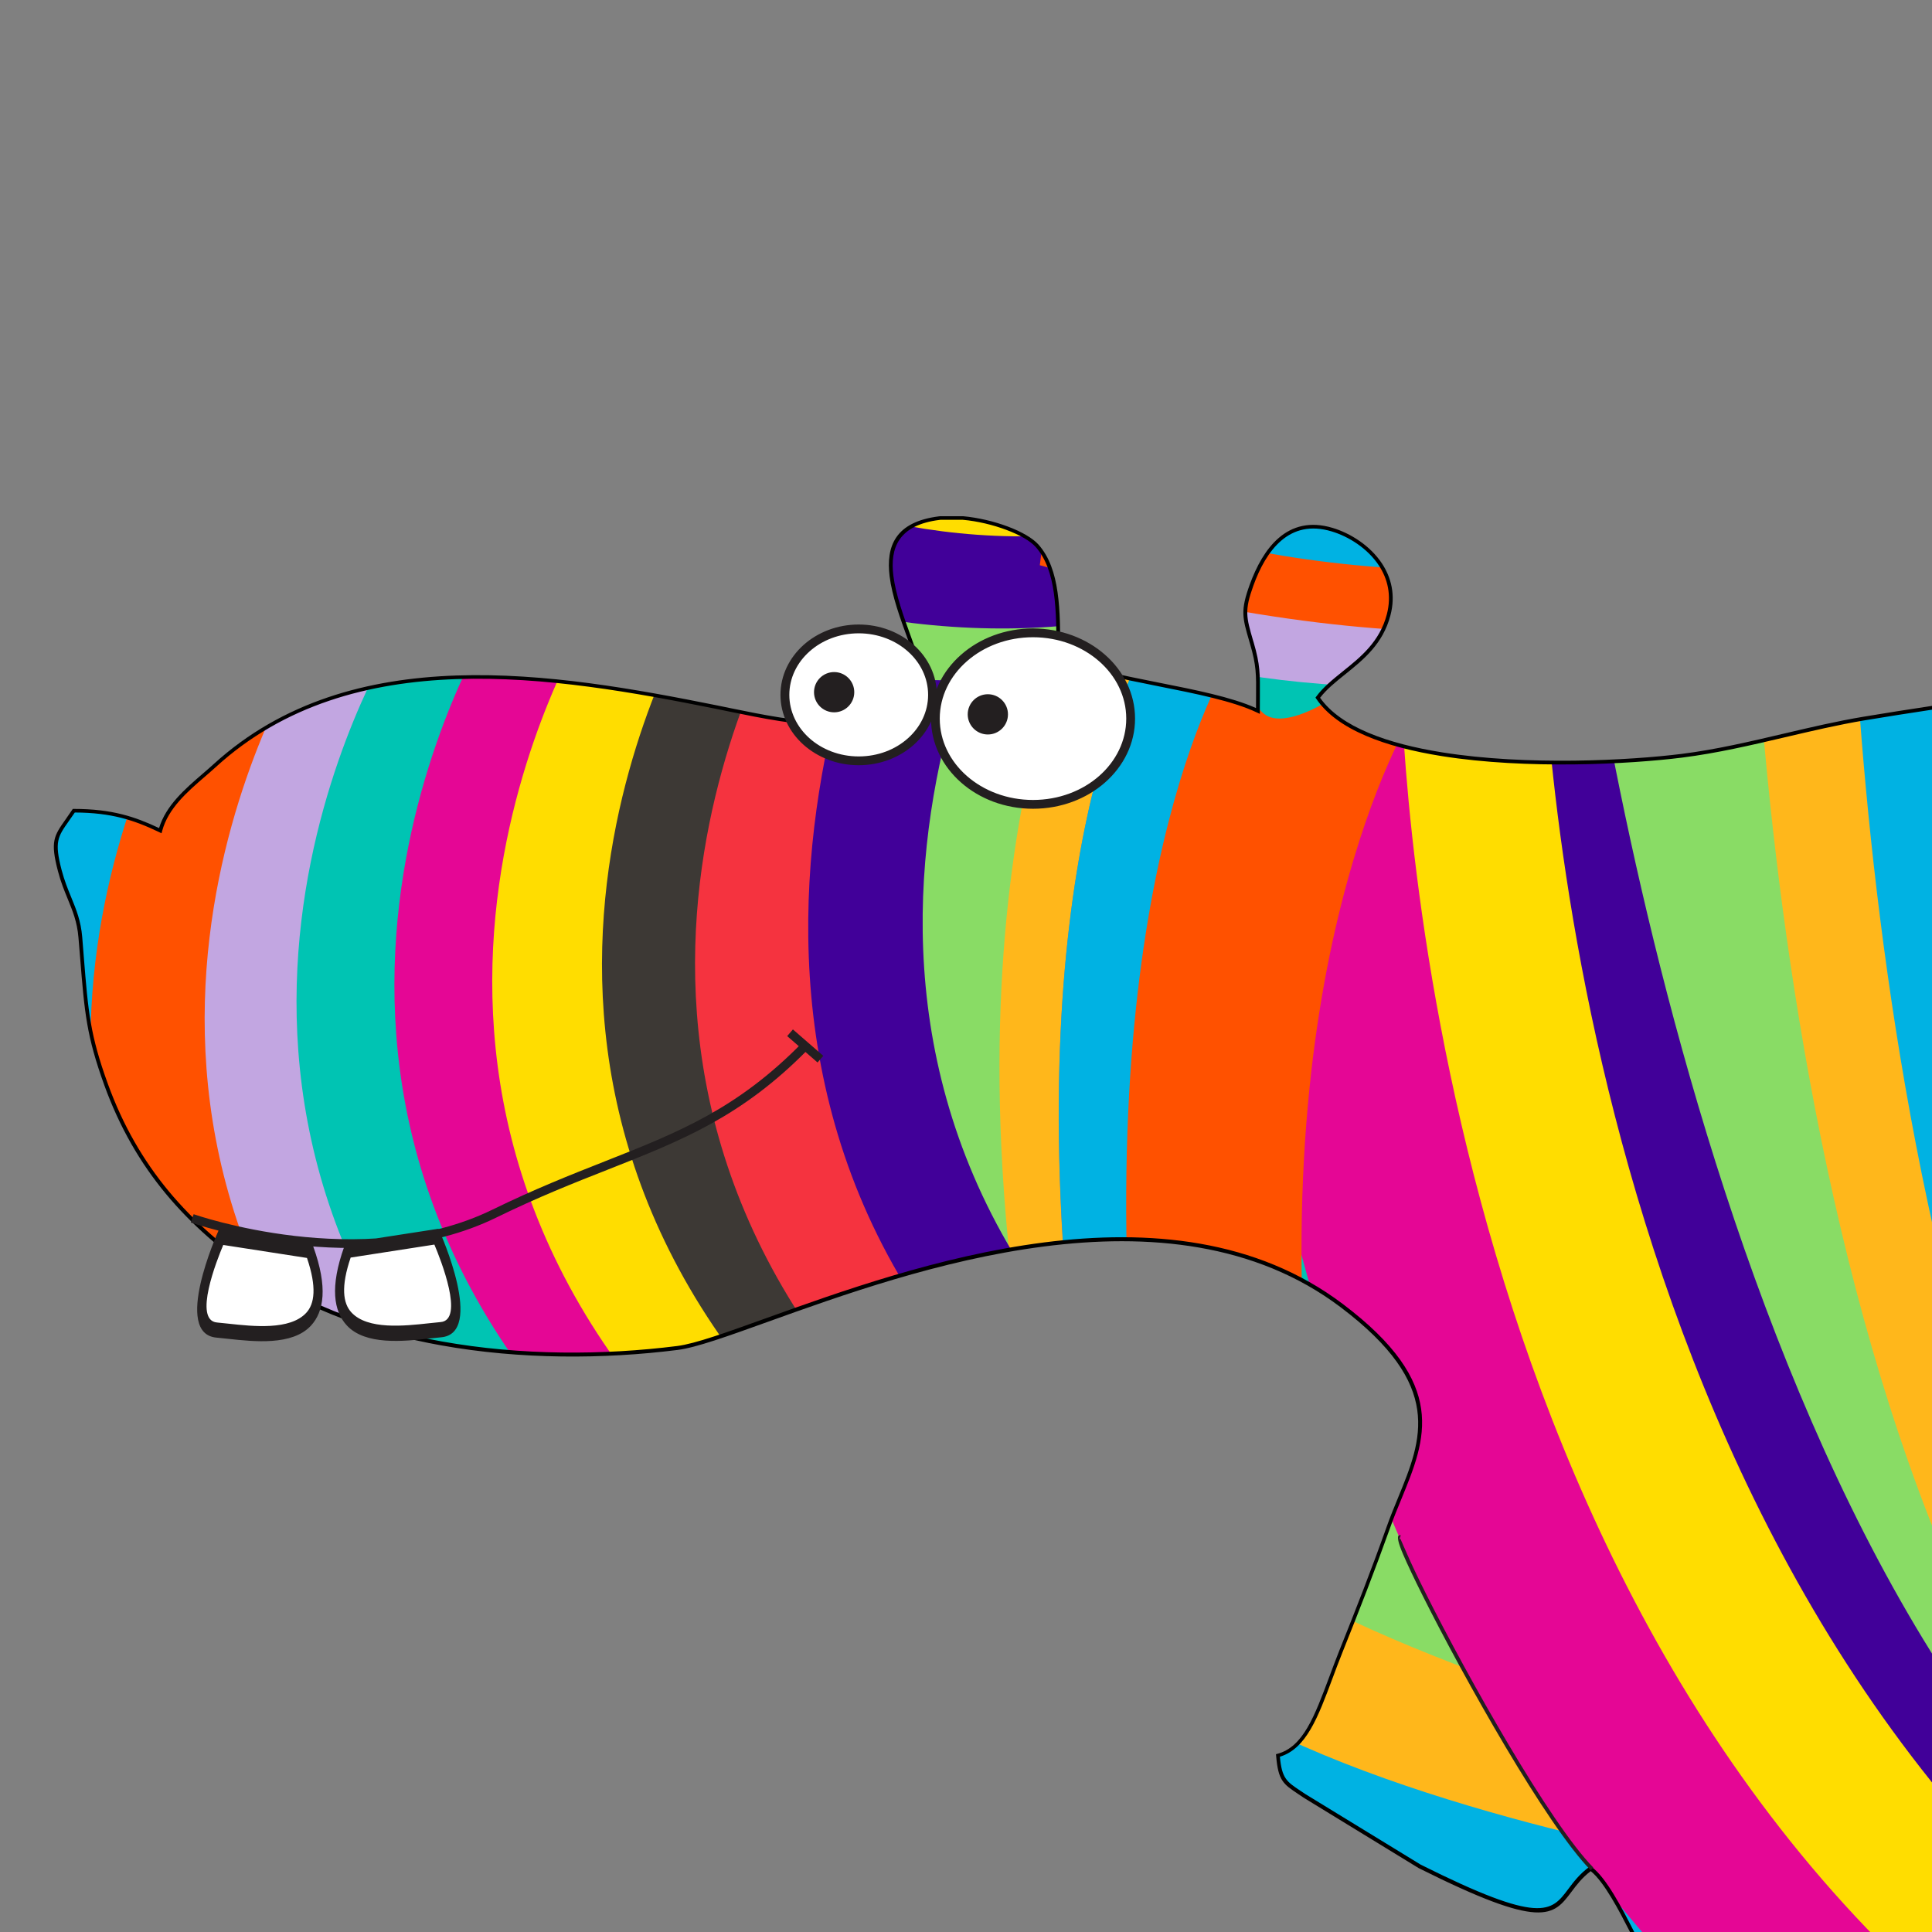
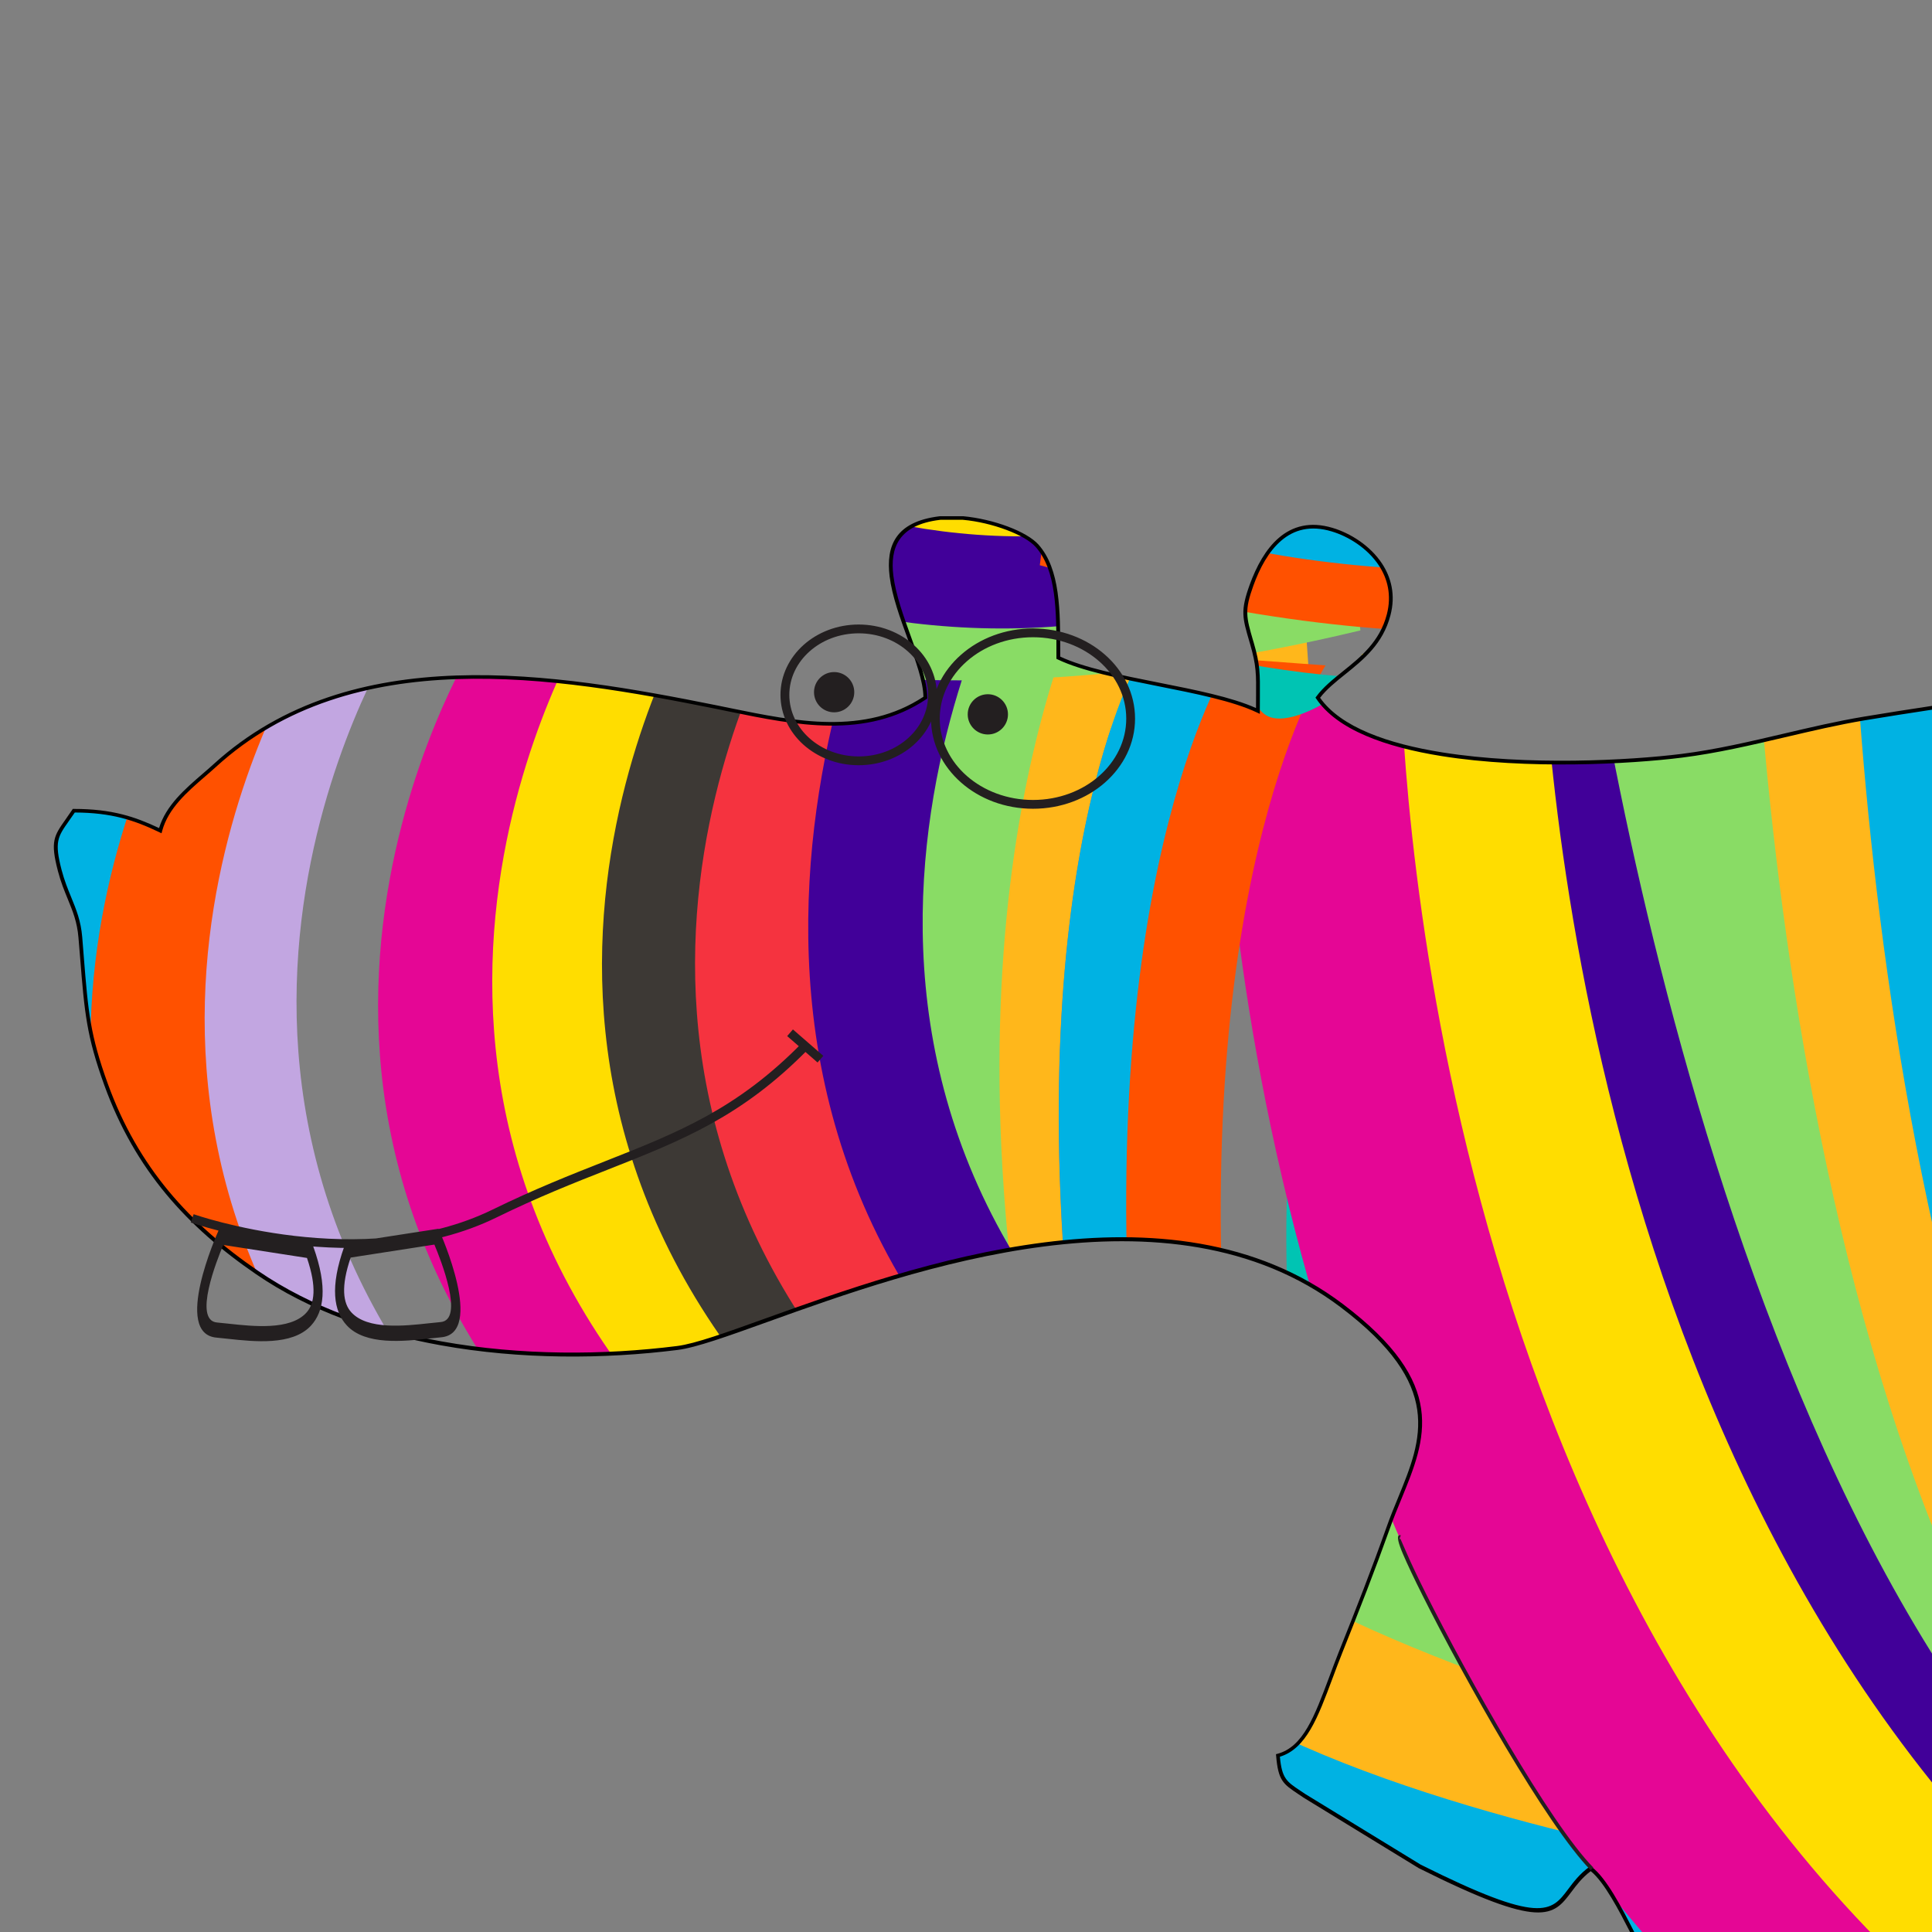
<svg xmlns="http://www.w3.org/2000/svg" xmlns:xlink="http://www.w3.org/1999/xlink" class="hippo" width="360" height="360" viewBox="0 0 360 360">
  <rect x="0" y="0" width="360" height="360" fill="#808080" stroke="none" />
  <style>.a{fill:#89DC65;}.b{fill:#FFB71B;}.c{fill:#00C4B3;}.d{fill:#231F20;}.e{fill:#410099;}.f{fill:#FD0;}.g{fill:#00B2E3;}.h{fill:#E50695;}.i{fill:#C2A6E1;}.j{fill:#FF5100;}</style>
  <g class="colorsClip">
    <defs>
      <path id="SVGID_1_" d="M313.38 140.78c-16.05 2.02-58.24 3.52-67.84-10.82 3.53-4.81 11.08-7.31 13.2-15.45 2.18-8.35-4.79-14.15-10.52-15.87 -8.18-2.45-12.61 3.7-15.02 10.36 -1.77 4.9-1.32 6.06 0.07 10.85 1.39 4.79 1.11 6.26 1.11 12.58 -8.95-4.29-28.24-5.62-37.19-9.92 0-8.38 0.11-16.25-3.95-20.84 -2.12-2.39-8.28-4.68-13.83-5.19h-4.21l-0.19 0.02c-18.7 2.34-2.61 23.62-2.61 33.45 -11.9 7.97-25.97 4.37-38.95 1.76 -30.02-6.03-67.89-12.4-93.44 10.88 -3.77 3.43-8.76 6.89-10.17 12.15 -4.78-2.29-9.02-3.72-16.11-3.72 -3.07 4.58-4.27 4.82-2.61 11.15 1.31 5.01 3.41 7.46 3.83 12.43 1.1 13.12 1.1 17.22 4.8 27.43 5.67 15.66 15.31 26.25 28.17 35.06 21.5 14.72 52.9 17.24 78.31 14.03 15.42-1.95 82.66-38.97 123.8-7.87 22.54 17.04 13.47 27.83 8.7 41.2 -3 8.41-5.65 15.13-8.91 23.32 -3.8 9.53-5.71 17.7-11.7 19.3 0.41 4.94 1.47 5.16 4.9 7.5l21.54 13.18c29.5 14.76 23.97 6.16 31.83 0.4 2.72 1.99 5.68 7.81 7.76 11.86H360V131.84c-4.24 0.64-8.46 1.3-12.65 2C336.03 135.74 324.91 139.33 313.38 140.78z" />
    </defs>
    <clipPath id="SVGID_2_">
      <use xlink:href="#SVGID_1_" />
    </clipPath>
    <g clip-path="url(#SVGID_2_)">
      <path d="M336.68 298.61c0 0-59.46-5.65-95.57-23.48l-14.64 22.77c36.11 17.83 95.57 23.48 95.57 23.48L336.68 298.61" class="a" />
      <path d="M96.22 127.53c0 0 54.98 20.76 147.99 2.66l-1.2-17.62c-93.01 18.11-133.74-2.05-133.74-2.05L96.22 127.53" class="b" />
      <path d="M255.86 153.77c0 0-24.83 35.35-12.96 120.46l18.94 0.12c-11.87-85.11 12.96-120.47 12.96-120.47L255.86 153.77" class="c" />
      <path d="M312.57 113.29l-33.63 1.25c0 0-28.21 105.68 51.93 180.67l33.63-1.25C284.36 218.97 312.57 113.29 312.57 113.29" class="d" />
      <path d="M315.88 86.96c0 0 19.72 195.71 102.93 273.86l-42.37 3.41c-83.22-78.15-97.77-273.12-97.77-273.12L315.88 86.96" class="e" />
      <path d="M287.21 111.93l-33.41 9.96c0 0-0.13 159.98 100.29 249.22l33.41-9.96C287.08 271.91 287.21 111.93 287.21 111.93" class="f" />
      <path d="M328.32 88.62c0 0 20.44 185.46 102.44 257.2l-35.35 5.21C313.41 279.29 292.97 93.83 292.97 93.83L328.32 88.62" class="a" />
      <path d="M361.51 80.53c0 0-1 186.58 72.22 267.27l-35.71 1.12c-73.22-80.68-72.21-267.26-72.21-267.26L361.51 80.53" class="b" />
      <path d="M380.29 87.16c0 0-1 186.58 72.22 267.26l-35.71 1.12c-73.22-80.68-72.21-267.26-72.21-267.26L380.29 87.16" class="g" />
      <path d="M318.5 325.15c0 0-58.04-14.1-91.23-36.9l-17.74 20.45c33.18 22.81 91.22 36.9 91.22 36.9L318.5 325.15" class="b" />
      <path d="M127.87 117.09c0 0-52.49 84.97 23.76 158.52l21.28-4.51c-76.25-73.55-23.76-158.52-23.76-158.52L127.87 117.09" fill="#3D3935" />
      <path d="M322.55 347.89c0 0-58.97-9.48-93.85-29.61l-16.08 21.78c34.88 20.13 93.85 29.61 93.85 29.61L322.55 347.89" class="g" />
      <path d="M16.79 128.87c0 0-52.48 84.97 23.76 158.52l21.28-4.5c-76.24-73.56-23.76-158.52-23.76-158.52L16.79 128.87" class="g" />
      <path d="M108.5 117.46c0 0-52.48 84.97 23.76 158.52l21.28-4.5c-76.24-73.56-23.76-158.52-23.76-158.52L108.5 117.46" class="f" />
      <path d="M88.06 120.63c0 0-52.48 84.97 23.76 158.52l21.27-4.51c-76.24-73.56-23.76-158.52-23.76-158.52L88.06 120.63" class="h" />
-       <path d="M69.83 121.26c0 0-52.48 84.97 23.76 158.52l21.27-4.5c-76.24-73.55-23.76-158.52-23.76-158.52L69.83 121.26" class="c" />
      <path d="M260.94 123.03l-33.41 9.96c0 0-0.13 159.98 100.29 249.22l33.41-9.96C260.81 283.01 260.94 123.03 260.94 123.03" class="h" />
      <path d="M51.59 124.44c0 0-52.48 84.97 23.76 158.52l21.27-4.5c-76.24-73.55-23.76-158.52-23.76-158.52L51.59 124.44" class="i" />
-       <path d="M241.77 129.36c0 0-25.47 50.82-14.4 144.92l17.66 0.13c-11.07-94.11 17.99-140.83 17.99-140.83L241.77 129.36" class="j" />
      <path d="M34.47 127.61c0 0-52.48 84.97 23.76 158.52l21.28-4.5C3.26 208.06 55.74 123.1 55.74 123.1L34.47 127.61" class="j" />
      <path d="M147.12 112.82c0 0-52.48 84.97 23.76 158.52l21.28-4.5c-76.24-73.55-23.76-158.52-23.76-158.52L147.12 112.82" fill="#F5333F" />
      <path d="M196.38 108.56c0 0-24.83 53.27-13.77 147.37l17.66 0.13c-11.07-94.11 12.08-133.21 12.08-133.21L196.38 108.56" class="b" />
      <path d="M190.47 94.39c0 0-30.53 50.41-19.46 144.51l17.66 0.13C177.6 144.92 207.89 99.06 207.89 99.06L190.47 94.39" class="a" />
      <path d="M212.38 122.73c0 0-23.15 39.1-12.09 133.2l17.66 0.13c-11.07-94.11 12.09-133.21 12.09-133.21L212.38 122.73" class="g" />
      <path d="M171.25 90.54c0 0-57.28 102.18 18.96 175.73l21.28-4.51c-76.24-73.55-18.84-165.77-18.84-165.77L171.25 90.54" class="e" />
      <path d="M229.38 122.69c0 0-24.98 37.48-18.44 132.17l17.62 1.31c-6.55-94.7 18.44-132.18 18.44-132.18L229.38 122.69" class="j" />
      <path d="M107.69 115.28c0 0 53.67 24.34 145.8 2.19l-1.97-17.55c-92.13 22.15-141.25-2.48-141.25-2.48L107.69 115.28" class="a" />
      <path d="M89.42 84.62c0 0 93.79 70.18 176.7 4.24l-1.68-21.68c-82.92 65.94-166.81-3.06-166.81-3.06L89.42 84.62" class="e" />
      <path d="M104.53 66.86c0 0 72.73 68.43 160.07 8.47l-0.15-21.75c-87.33 59.97-160.07-8.47-160.07-8.47L104.53 66.86" class="f" />
      <path d="M229.32 123.16c2.2 4.47 4.79 9.06 6.61 10.13 3.78 2.23 11.16-2.48 11.16-2.48l6.45 1.37 3.62-5.71C247.42 126.13 237.73 124.77 229.32 123.16z" class="c" />
-       <path d="M203.7 117.42c0 0 27.56 16.35 93.94 8.6l0.1-12.45c-66.38 7.75-93.94-8.6-93.94-8.6L203.7 117.42" class="i" />
      <path d="M309.88 113.07c0 0-36.44 14.67-116.13-7.75l2.01-15.28c79.69 22.42 116.13 7.75 116.13 7.75L309.88 113.07" class="j" />
      <path d="M204.81 93.42c0 0 33.9 20.08 115.51 10.48l0.11-15.31c-81.61 9.6-115.51-10.48-115.51-10.48L204.81 93.42" class="g" />
    </g>
  </g>
  <path class="outline" d="M304.33 359.64c-2.08-4.06-5.02-9.77-7.76-11.78l-0.21-0.15 -0.21 0.15c-1.83 1.34-2.95 2.83-3.93 4.14 -3.18 4.24-5.02 6.69-27.51-4.56l-21.51-13.16 -0.91-0.61c-2.55-1.7-3.43-2.29-3.8-6.33 4.91-1.5 7.08-7.3 9.8-14.59 0.58-1.55 1.18-3.17 1.85-4.83 1.63-4.09 3.11-7.81 4.56-11.58v0c1.46-3.8 2.88-7.6 4.36-11.74 0.65-1.84 1.37-3.58 2.08-5.31 4.61-11.22 8.8-21.41-10.9-36.29 -32.29-24.41-80.47-7.09-107.38 2.59 -7.5 2.7-13.33 4.8-16.67 5.22 -13.71 1.73-29.17 1.79-43.86-0.85 -12.46-2.23-24.37-6.4-34.2-13.13 -6.4-4.38-12-9.22-16.71-14.89 -4.7-5.68-8.51-12.21-11.33-20 -3.3-9.12-3.65-13.35-4.47-23.59 -0.09-1.18-0.19-2.43-0.3-3.75 -0.25-3.01-1.11-5.11-2.04-7.38 -0.62-1.51-1.27-3.1-1.8-5.11 -1.37-5.26-0.72-6.18 1.35-9.12 0.33-0.47 0.7-0.98 1.11-1.59 3.43 0.01 6.18 0.37 8.65 0.99 2.52 0.64 4.76 1.56 7.12 2.69l0.39 0.19 0.11-0.41c1.13-4.23 4.69-7.31 7.99-10.16 0.71-0.61 1.41-1.22 2.07-1.82 12.7-11.57 28.48-15.78 44.82-16.34 16.38-0.56 33.33 2.53 48.32 5.54l2.53 0.52c12.33 2.53 25.43 5.21 36.68-2.33l0.16-0.11v-0.19c0-3-1.45-7-2.99-11.21 -1.4-3.86-2.87-7.91-3.32-11.46 -0.66-5.25 0.98-9.47 8.6-10.42l0.16-0.02h4.19c2.75 0.25 5.64 0.95 8.11 1.88 2.43 0.91 4.44 2.04 5.46 3.19 3.87 4.37 3.87 11.9 3.86 19.96v0.87l0.2 0.1c4.52 2.17 11.61 3.58 18.68 4.99 7.04 1.4 14.08 2.8 18.51 4.93l0.51 0.24v-0.56c0-1.1 0.01-1.93 0.01-2.66 0.03-4.24 0.05-5.94-1.14-10.03l-0.14-0.46c-1.25-4.31-1.61-5.54 0.06-10.16v0c1.18-3.28 2.86-6.43 5.24-8.44 2.34-1.99 5.39-2.88 9.35-1.69 3.15 0.94 6.68 3.14 8.79 6.33 1.64 2.48 2.42 5.56 1.5 9.12 -1.33 5.11-4.9 7.98-8.2 10.62 -1.87 1.51-3.67 2.95-4.95 4.7l-0.15 0.2 0.14 0.21c3.87 5.78 12.9 9.02 23.39 10.69 15.86 2.53 35.09 1.5 44.79 0.28 6.5-0.82 12.85-2.31 19.17-3.79 4.94-1.16 9.87-2.32 14.82-3.15 4.17-0.7 8.37-1.35 12.59-1.99v-0.71c-4.26 0.64-8.5 1.31-12.71 2.01 -4.99 0.83-9.92 1.99-14.86 3.15 -6.32 1.48-12.66 2.98-19.1 3.79 -9.66 1.21-28.82 2.24-44.59-0.28 -10.19-1.62-18.95-4.72-22.78-10.18 1.22-1.59 2.91-2.95 4.67-4.36 3.39-2.72 7.05-5.66 8.44-11 0.99-3.78 0.15-7.05-1.59-9.68 -2.21-3.33-5.9-5.63-9.18-6.61 -4.22-1.27-7.49-0.31-10 1.83 -2.48 2.11-4.22 5.37-5.45 8.74 -1.75 4.85-1.38 6.11-0.07 10.6l0.14 0.47c1.16 3.99 1.15 5.65 1.11 9.82l-0.01 2.11c-4.53-2.04-11.35-3.4-18.17-4.75 -6.94-1.38-13.87-2.76-18.31-4.84v-0.43c0-8.2 0.01-15.86-4.04-20.43 -1.09-1.23-3.2-2.43-5.74-3.38 -2.53-0.95-5.5-1.66-8.32-1.92l-0.03 0h-4.21l-0.04 0 -0.19 0.02h0c-8.18 1.02-9.92 5.55-9.22 11.21 0.45 3.63 1.94 7.72 3.36 11.62 1.48 4.06 2.88 7.92 2.94 10.79 -10.98 7.24-23.86 4.6-35.99 2.12l-2.53-0.52h0c-15.03-3.02-32.03-6.12-48.48-5.56 -16.49 0.56-32.42 4.82-45.27 16.52 -0.66 0.6-1.35 1.2-2.06 1.81 -3.28 2.83-6.81 5.88-8.1 10.1 -2.27-1.07-4.44-1.95-6.88-2.56 -2.57-0.65-5.44-1.01-9.01-1.01h-0.19l-0.1 0.16c-0.43 0.64-0.84 1.22-1.2 1.74 -2.22 3.14-2.92 4.13-1.46 9.7 0.53 2.04 1.2 3.66 1.83 5.2 0.91 2.22 1.75 4.25 1.99 7.17l0.31 3.75c0.83 10.3 1.18 14.55 4.51 23.77 2.85 7.87 6.7 14.47 11.45 20.21 4.75 5.73 10.4 10.6 16.85 15.02 9.91 6.79 21.92 10.99 34.47 13.24 14.77 2.65 30.31 2.59 44.08 0.85 3.41-0.43 9.28-2.54 16.82-5.25 26.78-9.63 74.73-26.87 106.72-2.69 19.26 14.56 15.18 24.51 10.68 35.47 -0.72 1.76-1.46 3.54-2.09 5.33 -1.52 4.26-2.93 8.03-4.35 11.73 -1.44 3.74-2.92 7.47-4.56 11.57 -0.66 1.66-1.27 3.29-1.85 4.85 -2.71 7.24-4.84 12.97-9.61 14.24l-0.29 0.08 0.03 0.29c0.38 4.64 1.32 5.27 4.14 7.15l0.92 0.62 0.01 0.01 21.53 13.18 0.03 0.01c23.04 11.53 25 8.91 28.41 4.37 0.92-1.23 1.95-2.6 3.58-3.84 2.55 2.05 5.34 7.48 7.34 11.38 0.01 0.01 0.01 0.02 0.02 0.04h0.79C304.45 359.88 304.4 359.77 304.33 359.64z" />
-   <path class="whiteOL" d="M192.49 117.92c10.05 0 18.19 7.16 18.19 15.98 0 8.82-8.14 15.98-18.19 15.98 -10.05 0-18.19-7.15-18.19-15.98C174.3 125.08 182.44 117.92 192.49 117.92M160.01 117.19c-7.6 0-13.75 5.5-13.75 12.29 0 6.79 6.16 12.29 13.75 12.29 7.6 0 13.75-5.5 13.75-12.29C173.76 122.69 167.6 117.19 160.01 117.19M64.85 232.98c-6.89 19.14 10.55 15.33 17.27 14.78 6.72-0.54-0.8-17.34-0.8-17.34L64.85 232.98M57.69 233.05L41.22 230.5c0 0-7.52 16.8-0.8 17.34C47.13 248.38 64.57 252.2 57.69 233.05" fill="#FFF" />
  <path class="blackOL d" d="M260.86 286.52l-0.08 0.22c0.03-0.01 0.13-0.02 0.16-0.01L260.86 286.52M260.86 286.52l0.09 0.21c0.01 0 0.02 0 0 0.01 -0.01 0.01 0.43 0.95 1.15 2.62 0.81 1.88 2.06 4.52 3.62 7.64 7.69 15.36 23.02 42.66 31.17 50.99l-0.5 0.49c-8.21-8.38-23.6-35.77-31.3-51.16 -1.58-3.16-2.84-5.81-3.64-7.69 -0.9-2.09-1.2-3.36-0.76-3.55 0.1-0.04 0.22-0.04 0.33 0L260.86 286.52zM180.16 123.22c-3.12 2.74-5.05 6.52-5.05 10.68 0 4.17 1.93 7.95 5.05 10.69 3.15 2.76 7.51 4.47 12.33 4.47 4.82 0 9.18-1.71 12.32-4.47 3.12-2.74 5.05-6.52 5.05-10.69 0-4.17-1.93-7.95-5.05-10.68 -3.15-2.76-7.5-4.48-12.32-4.48C187.67 118.74 183.31 120.45 180.16 123.22M205.89 121.99c3.47 3.04 5.61 7.26 5.61 11.91 0 4.66-2.14 8.87-5.61 11.92 -3.43 3.02-8.18 4.88-13.4 4.88 -5.23 0-9.97-1.86-13.4-4.88 -3.47-3.05-5.61-7.26-5.61-11.92 0-4.65 2.14-8.87 5.61-11.91 3.43-3.02 8.17-4.89 13.4-4.89C197.71 117.11 202.46 118.97 205.89 121.99zM150.83 121.4c-2.32 2.07-3.75 4.93-3.75 8.08 0 3.15 1.44 6.01 3.75 8.08 2.34 2.09 5.59 3.39 9.18 3.39s6.84-1.29 9.18-3.39c2.32-2.07 3.75-4.93 3.75-8.08 0-3.15-1.43-6.01-3.75-8.08 -2.34-2.09-5.59-3.39-9.18-3.39S153.17 119.3 150.83 121.4M170.27 120.18c2.66 2.38 4.3 5.67 4.3 9.3 0 3.63-1.64 6.92-4.3 9.3 -2.63 2.35-6.27 3.81-10.27 3.81s-7.63-1.46-10.27-3.81c-2.66-2.38-4.3-5.67-4.3-9.3 0-3.63 1.65-6.92 4.3-9.3 2.63-2.35 6.27-3.81 10.27-3.81S167.64 117.83 170.27 120.18zM184.07 129.36c2.07 0 3.75 1.68 3.75 3.75s-1.68 3.75-3.75 3.75c-2.07 0-3.75-1.68-3.75-3.75S182 129.36 184.07 129.36M155.43 125.23c2.07 0 3.75 1.68 3.75 3.75 0 2.07-1.68 3.75-3.75 3.75 -2.07 0-3.75-1.68-3.75-3.75C151.68 126.91 153.36 125.23 155.43 125.23M65.49 244.56c3.03 3.26 9.87 2.51 14.45 2.01 0.76-0.09 1.47-0.16 2.15-0.22h0c4.5-0.36 0.03-11.66-1.15-14.44l-15.6 2.42C63.49 239.76 63.91 242.86 65.49 244.56M64.37 231.64l0.41-0.06 16.47-2.55 0.45-0.07 0.27 0.62c0.02 0.05 8.48 18.93 0.19 19.61 -0.58 0.05-1.32 0.13-2.12 0.22 -4.79 0.53-11.94 1.31-15.41-2.43 -2.45-2.64-3.19-7.15-0.47-14.73L64.37 231.64zM57.92 247.04c-3.48 3.74-10.63 2.95-15.42 2.43 -0.8-0.09-1.54-0.17-2.12-0.22 -8.29-0.68 0.17-19.55 0.19-19.61l0.27-0.62 0.45 0.07 16.47 2.55 0.41 0.06 0.21 0.6C61.11 239.89 60.37 244.4 57.92 247.04M41.6 231.98c-1.18 2.79-5.65 14.08-1.15 14.45h0c0.68 0.06 1.38 0.14 2.15 0.22 4.58 0.5 11.42 1.25 14.45-2.01 1.58-1.69 2-4.8 0.15-10.24L41.6 231.98zM146.68 193.06l1.07-1.24 5.66 4.92 -1.07 1.24L146.68 193.06M35.55 227.8l0.53-1.55c0.09 0.03 31.42 11.03 55.7-0.86 7.79-3.81 14.63-6.51 20.92-8.99 13.61-5.37 24.66-9.73 36.75-22.07l1.17 1.15c-12.34 12.59-23.53 17.01-37.33 22.45 -6.28 2.47-13.11 5.17-20.8 8.94C67.61 239.05 35.65 227.83 35.55 227.8" />
</svg>